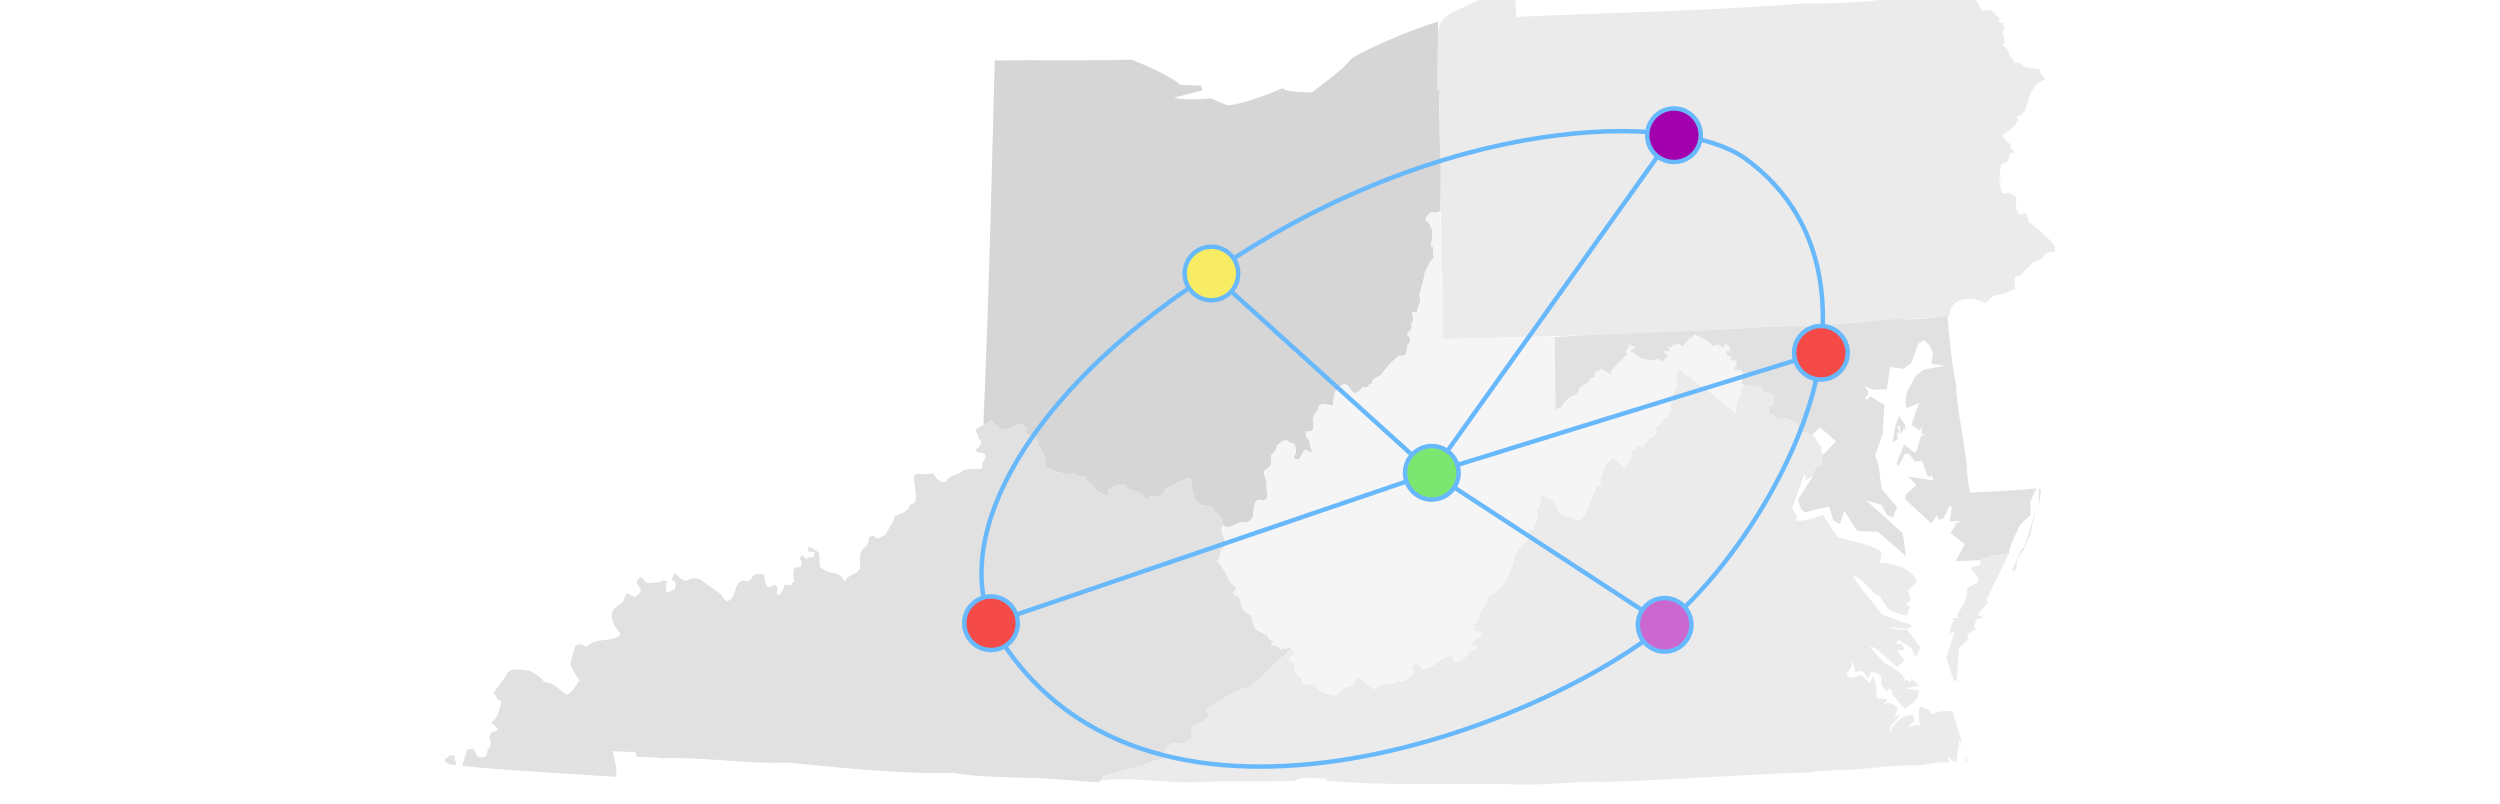
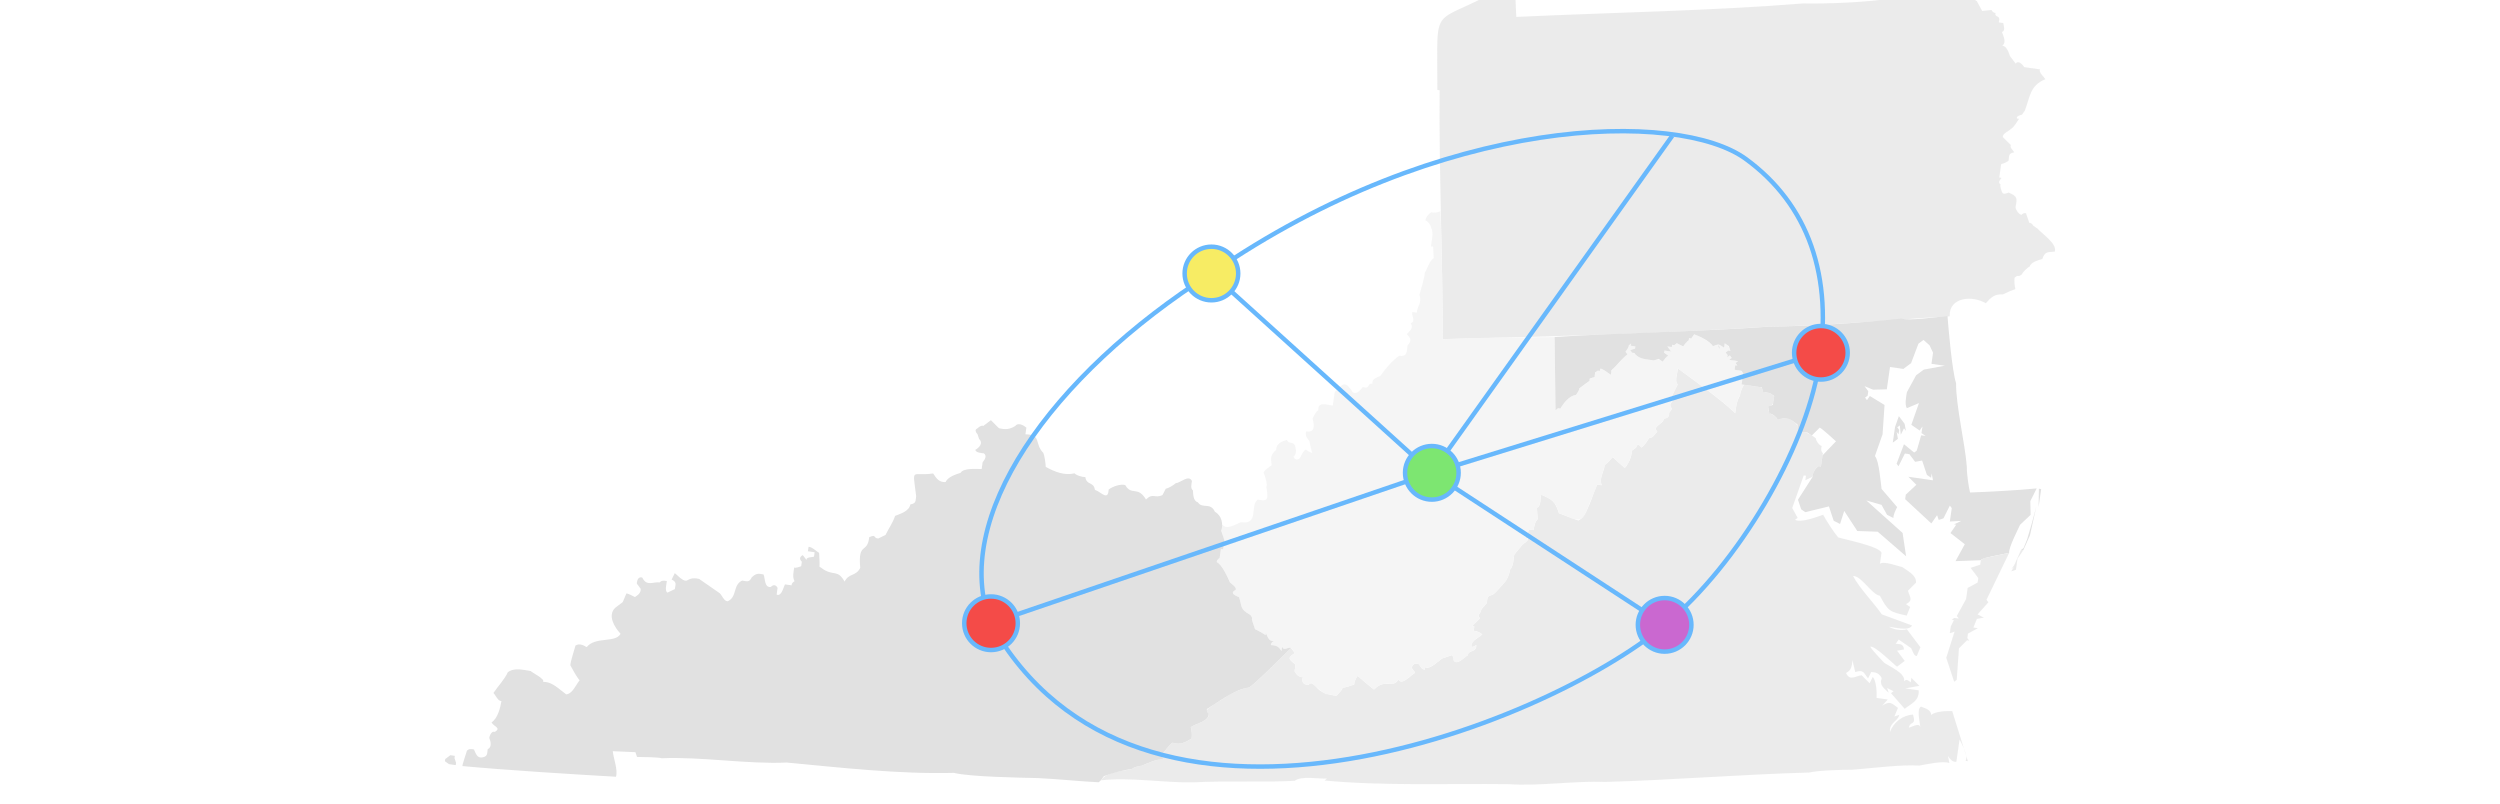
<svg xmlns="http://www.w3.org/2000/svg" version="1.1" x="0px" y="0px" width="560px" height="180.153px" viewBox="0 0 560 180.153" style="enable-background:new 0 0 560 180.153;" xml:space="preserve">
  <style type="text/css">
	.st0{display:none;}
	.st1{display:inline;fill:#E6E6E6;}
	.st2{display:inline;fill:#FFFFFF;}
	.st3{fill:#FFFFFF;stroke:#68B8FC;stroke-miterlimit:10;}
	.st4{fill-rule:evenodd;clip-rule:evenodd;fill:#E3E6E8;}
	.st5{fill-rule:evenodd;clip-rule:evenodd;fill:none;stroke:#1D1D1B;stroke-width:0.198;stroke-miterlimit:3.864;}
	.st6{fill-rule:evenodd;clip-rule:evenodd;fill:none;stroke:#5C7683;stroke-width:1;stroke-miterlimit:3.864;}
	.st7{fill-rule:evenodd;clip-rule:evenodd;fill:none;stroke:#E3E6E8;stroke-width:2.5;stroke-miterlimit:3.864;}
	.st8{fill-rule:evenodd;clip-rule:evenodd;fill:none;stroke:#5C7683;stroke-width:0.6;stroke-miterlimit:3.864;}
	.st9{fill:#FFFFFF;}
	.st10{fill:#EA5B27;}
	.st11{fill:#CA68D0;}
	.st12{fill:#7DE671;}
	.st13{fill:#F7EC64;}
	.st14{fill:#F44B48;}
	.st15{fill:#F44A47;}
	.st16{opacity:0.4;}
	.st17{fill:#CECECE;}
	.st18{fill:#999999;}
	.st19{fill:#E6E6E6;}
	.st20{fill:#B3B3B3;}
	.st21{fill:none;stroke:#68B8FC;stroke-miterlimit:10;}
	.st22{fill:#A100AC;stroke:#68B8FC;stroke-miterlimit:10;}
	.st23{fill:#F7EC64;stroke:#68B8FC;stroke-miterlimit:10;}
	.st24{fill:#F44B48;stroke:#68B8FC;stroke-miterlimit:10;}
	.st25{fill:#CA68D0;stroke:#68B8FC;stroke-miterlimit:10;}
	.st26{fill:#7DE671;stroke:#68B8FC;stroke-miterlimit:10;}
	.st27{fill:#0A4BA0;stroke:#68B8FC;stroke-miterlimit:10;}
	.st28{fill:none;stroke:#7F47DD;stroke-miterlimit:10;}
	.st29{fill:#B24845;stroke:#68B8FC;stroke-miterlimit:10;}
	.st30{fill:#F1892A;stroke:#68B8FC;stroke-miterlimit:10;}
	.st31{fill:none;stroke:#E6E6E6;stroke-width:2;stroke-miterlimit:10;}
	.st32{fill:none;stroke:#E6E6E6;stroke-miterlimit:10;}
	.st33{fill:#FFFFFF;stroke:#000000;stroke-miterlimit:10;}
	.st34{fill:#A100AC;}
	.st35{fill:#B24845;}
	.st36{fill:#F1892A;}
	.st37{fill:#FFFFFF;stroke:#231F20;stroke-miterlimit:10;}
	.st38{fill:#363636;}
	.st39{fill:#68B8FC;}
	.st40{fill:#FF0000;}
	.st41{fill:#999999;stroke:#999999;stroke-width:0.3;stroke-miterlimit:10;}
	.st42{stroke:#000000;stroke-width:0.1;stroke-miterlimit:10;}
	.st43{fill:#C11753;}
	.st44{fill:#0052A5;}
	.st45{fill:#231F20;}
	.st46{fill:#1A1A1A;}
	.st47{fill:none;stroke:#000000;stroke-width:0.75;stroke-miterlimit:10;}
	.st48{fill:#FF00FF;}
	.st49{fill:none;stroke:#231F20;stroke-miterlimit:10;}
	.st50{fill:none;stroke:#231F20;stroke-width:0.8;stroke-miterlimit:10;}
	.st51{fill:#5D5D5D;}
	.st52{fill:#F48138;}
	.st53{fill:#666666;}
	.st54{fill:none;stroke:#666666;stroke-miterlimit:10;}
	.st55{fill:none;stroke:#5D5D5D;stroke-miterlimit:10;}
	.st56{fill:none;stroke:#5D5D5D;stroke-linecap:round;stroke-miterlimit:10;stroke-dasharray:0,5;}
	.st57{fill:none;stroke:#666666;stroke-width:1.3;stroke-miterlimit:10;}
	.st58{fill:none;}
	.st59{fill:none;stroke:#999999;stroke-width:0.5;stroke-miterlimit:10;}
	.st60{fill:none;stroke:#666666;stroke-width:0.7;stroke-miterlimit:10;}
	.st61{display:inline;}
	.st62{fill:#F7D426;}
	.st63{fill:none;stroke:#F7D426;stroke-miterlimit:10;}
	.st64{display:inline;fill:none;stroke:#FF00FF;stroke-miterlimit:10;}
	.st65{display:inline;fill:none;stroke:#FF00FF;stroke-width:0.25;stroke-miterlimit:10;}
	.st66{display:inline;fill:#FF00FF;}
	.st67{display:inline;fill:none;stroke:#F7D426;stroke-miterlimit:10;}
	.st68{fill:#29ABE2;}
	.st69{fill:none;stroke:#FF8600;stroke-miterlimit:10;}
	.st70{fill:#FF8600;}
	.st71{fill:none;stroke:#FF00FF;stroke-miterlimit:10;}
	.st72{fill:none;stroke:#29ABE2;stroke-miterlimit:10;}
</style>
  <g id="Back" class="st0">
    <rect x="-3.291" y="-301.864" class="st1" width="565.608" height="1157.492" />
  </g>
  <g id="Graphic">
    <g class="st16">
      <path class="st17" d="M396.062,73.182c-23.823,1.521-49.066,2.202-72.915,2.797    c0.037-18.282-0.84-37.443-0.67-55.765l-0.511-0.073c0.053-21.797-1.927-12.776,17.318-24.573    l0.364,8.219c20.735-0.978,43.577-1.35,64.264-3.023c5.399,0.107,14.758-0.244,20.085-1.193    c2.181-0.227,15.665-0.127,17.508-1.065c0.089,0.67,0.666,1.45,1.287,1.719    c-0,0,1.215,2.221,1.215,2.221l2.076-0.213c0.169,0.298,0.527,0.714,0.919,0.644    c-0.301,1.218,1.286,0.318,0.727,2.14l1.002,0.144c0.065,0.603,0.569,1.733-0.288,2.004    c0.281,0.922,1.092,2.299,0.059,3.072c0.938-0.017,1.501,1.554,1.716,2.298    c-0,0,1.289,1.708,1.289,1.708c0.623-0.84,1.521,0.218,1.932,0.789    c0.932,0.134,2.582,0.371,3.507,0.504c-0.28,0.743,0.903,1.615,1.205,2.219    c-3.434,1.371-3.41,3.899-4.577,7.014c-0-0-0.642,0.909-0.642,0.909    c-0.36,0.139-1.321,0.273-1.148,0.869l0.49,0.07c-0.524,0.688-1.073,1.843-1.851,2.281    c-0.481,0.495-1.854,0.993-1.792,1.793c0,0,1.789,1.786,1.789,1.786    c-0.255,0.613,0.507,1.156,0.775,1.646c-1.319,0.222-1.112,0.739-1.279,1.862    c-0.309,0.336-1.217,0.667-1.647,0.786c-0.12,0.827-0.31,2.161-0.43,2.996l0.501,0.072    c-0.358,0.528-0.891,0.95-0.215,1.498c-0.186,0.345,0.173,1.25,0.284,1.581    c0.328,0.795,0.9,0.417,1.492,0.214c2.052,0.797,1.971,1.296,1.574,3.284    c0.086,0.672,0.657,1.456,1.288,1.714c0.255-0.244,0.711-0.519,1.073-0.346    c0-0,0.726,2.139,0.726,2.139c0.399-0.074,0.746,0.353,0.918,0.655    c0-0,0.932,0.634,0.932,0.634c1.039,1.188,4.473,3.412,3.852,5.151    c-1.568,0.136-2.231-0.063-2.782,1.641c-0.807,0.248-2.538,0.685-2.793,1.644    c-0.571,0.347-1.497,1.172-1.78,1.784c-0.268,0.257-0.708,0.529-1.085,0.355    c0,0-0.575,0.44-0.575,0.44c-0.237,3.793,1.523,1.625-2.579,3.71    c-1.909-0.081-2.676,0.647-3.855,1.992c-2.901-1.782-8.292-1.457-8.082,2.93    C423.555,71.581,409.316,73.016,396.062,73.182z" />
-       <path class="st18" d="M257.267,111.458l-0.563,0.431c-1.847-3.13-3.248-0.762-4.65-3.231    c-1.01-0.333-2.926,0.356-3.714,1.006c-0.13,2.673-1.727,0.471-3.079,0.069    c-0.28-1.926-1.863-0.94-2.146-2.86c-0.702-0.018-1.939-0.319-2.433-0.861    c-2.174,0.594-4.566-0.373-6.431-1.436c-0.027-0.73-0.247-2.499-0.57-3.15    c-2.032-2.076-0.306-4.071-3.986-4.142l0.215-1.498c-0.642-0.544-1.845-1.212-2.505-0.36    c-1.249,0.792-2.251,0.825-3.651,0.492c0,0-1.788-1.796-1.788-1.796    c-0.379,0.283-1.351,1.01-1.709,1.294c1.211-27.126,1.862-54.713,2.558-81.863    c9.322-0.175,21.382,0.096,30.679-0.189c2.679,1.048,8.835,3.696,10.939,5.658    c0-0,4.571,0.145,4.571,0.145l0.347,1.073l-6.361,1.633c1.967,0.543,6.132,0.437,8.15,0.154    c-0,0,3.855,1.572,3.855,1.572c3.015-0.102,9.532-2.623,12.303-3.837    c0.879,0.973,5.325,0.847,6.503,0.935c1.981-1.459,7.424-5.364,8.729-7.44    c4.448-2.88,14.505-6.887,19.599-8.414c-0.077,2.703-0.14,12.428-0.163,15.297l0.511,0.073    c-0.295,5.139,0.258,14.912,0.203,19.942c-0.001-0-0.016,7.147-0.016,7.147l-1.065,0.369    c-0.483-0.136-1.245-0.177-1.585,0.278c-1.686,2.084,0.334,1.174,0.57,3.145    c0.627,0.972,0.044,3.037-0.064,4.082l0.49,0.07l0.142,2.572c-0.977,0.58-1.408,2.365-2.006,3.281    c-0.027,1.043-0.903,3.907-1.209,4.935c0.658,1.837-0.463,2.363-0.575,4.003    c-0.249-0.036-0.753-0.108-1.002-0.144c-0.256,0.891,0.876,1.962-0.361,2.511    c0.682,1.184-0.175,1.613-0.87,2.421c0.928,1.064,1.124,1.43,0.152,2.573    c-0.182,1.359-0.049,2.585-1.873,2.282c-1.569,1.104-3.116,2.944-4.206,4.51    c-0.787,0.393-1.941,0.621-1.791,1.788c-1.174-0.308-0.46,1.286-2.148,0.709    c-0.592,0.65-1.172,1.681-2.22,1.21c-1.703-2.661-2.17-2.117-4.07-0.073    c-0.102,0.642-0.33,2.343-0.432,3.006c-1.16-0.085-3.426-1.027-3.231,1.059    c-0.524,0.178-1.072,1.417-1.291,1.866c0.352,1.41,0.673,3.221-1.422,2.853    c-0.33,0.929,0.155,1.477,0.703,2.152c0.1,0.654,0.394,2.032,0.644,2.639    c-0.363,0.062-1.15-0.496-1.422-0.705c-0.522,0.157-1.083,1.403-1.289,1.85    c-0.585,0.601-1.112,0.489-1.503-0.216c0.77-0.677,0.603-1.627,0.36-2.505    c-0.195-0.536-0.912-0.711-1.42-0.715c-0.547-1.213-1.962,0.168-2.651,0.653    c0.151,0.786-0.865,1.856-1.36,2.345c0.353,2.092,0.236,2.202-1.495,3.365    c-0.236,0.351,0.528,2.29,0.631,2.654c-0.213,0.611-0.019,1.941,0.134,2.555    c-0.029,0.488-0.158,1.257-0.709,1.443c-4.473-1.356-0.108,5.599-5.289,4.855    c-1.051,0.442-3.396,1.887-4.142,0.428c-0.016-1.251-0.685-2.104-1.656-2.79    c-0.991-2.188-2.839-0.581-3.782-2.078c-1.111-0.359-1.058-1.792-1.144-2.716    c-0.599-0.352-0.295-1.55-0.213-2.076c-0.411-1.26-1.871-0.143-2.576,0.131    c-1.117,0.208-2.164,1.387-3.286,1.584C259.93,112.608,258.715,110.244,257.267,111.458z" />
      <path class="st17" d="M359.449,175.161c-6.45-0.302-15.002,0.999-21.518,0.493    c-13.165-0.164-28.11,0.431-41.253-0.819l0.574-0.435c-1.78,0.113-5.771-0.664-7.221,0.502    c-6.914,0.378-15.566-0.036-22.518,0.339c-6.619,0.174-14.251-1.198-20.87-0.453    c1.191-1.99,4.951-2.016,6.997-2.575c0.328-0.445,1.65-0.622,2.147-0.703    c1.174-0.468,3.482-1.653,4.787-1.358l-0.347-1.073c0.391-0.437,1.923-2.505,2.426-2.72    c1.71,0.526,2.825-0.026,4.233-0.915c0.222-0.615,0.009-1.957-0.153-2.573    c1.121-0.804,5.291-1.652,3.583-3.577c-0.4-0.517,3.788-2.764,4-3    c1.173-0.861,3.983-2.184,5.444-2.292c1.248-0.62,8.281-7.771,9.433-8.851l0.869,1.142    c-1.925,1.188-1.209,1.401,0.141,2.577c-0-0-0.216,1.503-0.216,1.503    c0.41,0.66,0.974,1.388,1.86,1.29c-0.329,1.147,0.075,1.717,1.276,1.718    c0.582-0.683,0.954-0.148,1.503,0.216c0.939,1.486,3.119,2.155,4.785,2.216    c0.214-0.31,1.46-1.39,1.289-1.855c0.349,0.253,2.289-0.551,2.65-0.642    c-0.032-0.594,0.381-1.506,0.779-1.934c0.8,0.756,2.772,2.379,3.648,3.081    c2.496-2.636,4.278-0.094,5.443-2.286c0.793,1.513,2.847-1.036,3.773-1.492l-0.847-1.15    c0.457-0.797,0.703-1.061,1.647-0.78c0.375,0.416,0.694,1.286,1.36,1.213l0.072-0.501    c0.962,0.665,3.152-1.575,3.855-1.992c0.535-0.181,1.613-0.543,2.149-0.72    c0.246,0.259,0.519,0.713,0.346,1.078c0.704,1.395,2.395-0.614,3.234-1.075    c0.053-1.207,2.061-0.591,1.851-2.28c-0.253,0.25-0.696,0.535-1.063,0.359    c-0.196-1.257,1.671-2.039,2.436-2.719c-0.429-0.399-1.336-0.823-1.932-0.789    c0.036-0.249,0.108-0.753,0.144-1.002l-0.501-0.072l1.78-1.784    c-0.649-0.54-0.14-0.995,0.217-1.509c-0.166-0.45,1.069-1.555,1.299-1.848    c0.163-1.13-0.028-1.628,1.279-1.862c1.006-0.709,2.149-2.258,2.998-3.144    c0.325-0.549,0.913-1.77,0.871-2.427c0.83-0.832,0.81-2.349,0.994-3.432    c0,0,1.874-2.288,1.874-2.288c0.271-0.215,1.391-0.867,1.207-1.355l-0.501-0.072    c-0.063-0.376,0.631-1.601,0.789-1.932c-0,0,1.002,0.144,1.002,0.144    c0.019-0.713,0.316-1.938,0.872-2.432c-0-0-0.154-2.568-0.154-2.568    c0.98-0.409,0.693-2.077,0.945-2.938c2.552,1.113,3.116,1.447,3.995,4.154    c0-0,4.346,1.641,4.346,1.641c2.024-0.909,3.264-6.273,4.227-8.065l1.002,0.144    c-0.664-1.525,0.54-3.043,0.647-4.504c0.441-0.228,1.464-1.406,1.801-1.781l2.708,2.429    c0.806-0.857,1.629-2.667,1.567-3.861c0.293-0.248,1.388-0.846,1.218-1.359    c0.406-0.064,0.751,0.324,0.92,0.644c0.783-0.44,1.346-1.601,1.885-2.286    c0.522,0.417,1.399-1.058,1.698-1.29c-1.262-1.178,1.523-1.807,1.433-2.852    c0.908-0.216,1.219-0.375,1.219-1.37c1.226-1.392,0.054-0.806,0.287-1.994    c0.368-0.548,0.917-0.92,0.215-1.498c0-0,1.434-2.863,1.434-2.863    c-0.817-0.57,0.028-2.766,0.013-3.573c3.777,2.795,9.402,6.699,12.858,10.02    c0.116-1.147,0.378-2.961,1.076-3.926c-0.042-0.653,0.543-1.883,0.861-2.434    c0.627,0.085,2.346,0.341,2.995,0.43c2.216,0.071,0.006,1.372,2.863,1.434    c0.286,0.247,1.2,0.613,0.859,1.141c-0.144,1.074,0.002,1.66-1.29,1.86    c0.256,2.073,0.28,1.195,1.717,2.287c0.308,1.097,2.246,0.115,2.985,0.429    c1.176,0.75,2.166,1.27,2.147,2.855c1.409-0.007,2.817,0.682,3.852,1.587    c0.078,0.667,0.666,1.453,1.289,1.708c-0.131,0.555-0.203,1.177,0.284,1.581    c-0.013,0.324-0.403,2.633-0.432,3.007c-1.117-0.304-1.837,1.38-1.852,2.285    c-0,0-1.646,0.775-1.646,0.775l0.142-0.991l-0.501-0.072    c-0.577,1.616-2.044,5.722-2.581,7.29c0,0,1.216,2.209,1.216,2.209l-0.574,0.44    c1.414,0.719,4.937-0.669,6.279-1.143c0.727,1.349,2.379,3.904,3.363,5.069    c1.301,0.456,9.167,1.961,9.723,3.443c-0.096,0.593-0.267,1.916-0.359,2.5    c0.749-0.757,4.173,0.56,5,0.719c1.096,0.805,3.274,1.808,3.075,3.511    c0-0-1.791,1.788-1.791,1.788c0.349,1.401,1.303,2.1-0.431,3.001l0.919,0.644    l-0.777,1.928c-3.847-0.869-4.118-0.931-6-4.437c-1.866-0.301-4.118-4.482-6.011-4.438    c1.38,2.682,4.743,6.101,6.427,8.584c-0,0,6.799,2.511,6.799,2.511    c-0.775,1.36-4.011,0.38-5.155,0.282c1.064,0.649,2.797,0.9,3.998,0.574    c-0,0,3.015,4.008,3.015,4.008l-0.788,1.927c-0.641,0.255-1.059-1.396-1.287-1.719    c0,0-2.792-1.924-2.792-1.924l-0.644,0.925c1.083,0.143,1.659-0.001,1.849,1.294    l-1.562,0.27l1.716,2.298l-1.719,1.287c-0.622-0.395-5.149-4.933-5.998-4.448    c0.481,0.801,2.399,2.812,3.064,3.514c1.09,0.855,4.903,2.323,4.509,4.211    c0.524-0.65,0.991-0.139,1.492,0.214l0.143-0.997l1.788,1.791l-3.14,0.572l2.996,0.43    c0.091,2.412-1.527,2.852-3.143,4.151l-3.076-3.511l0.573-0.429l-1.431-0.717l0.357,1.074    c-1.005-1.053-2.188-1.611-1.571-3.3c-0.575-1.049-1.189-1.316-2.352-1.355    c0-0-0.717,1.431-0.717,1.431c-1.01-1.304-0.994-2.041-2.863-1.429l-0.633-2.643    c-0.106,1.198-0.188,2.274-1.432,2.846c0.891,1.872,2.017,0.7,3.497,0.503    c-0,0,1.787,1.797,1.787,1.797l0.707-1.438c0.835,0.974,0.915,3.518,0.856,4.72l2.505,0.36    l-1.22,1.37c1.75-1.125,2.023-0.559,3.508,0.504l-0.798,1.92l1.084-0.345    c-0.286,1.437-2.262,1.712-2.078,3.782c0.831-2.135,2.825-3.728,5.156-3.851    c0.768,2.566-0.604,1.318-0.932,2.924c0.606-0.081,2.306-1.219,2.566-0.137    c-0.041-0.87-0.913-4.006,0.146-4.576c0.87,0.347,2.258,0.669,2.291,1.852    c0.971-0.815,3.522-0.896,4.713-0.846c-0-0,3.501,11.221,3.501,11.221l-0.511-0.073    c0.671-1.15-0.872-3.79-1.346-4.791l-0.719,5.005c-0.842,0.114-1.476-0.657-1.86-1.29    l0.295,1.577c-1.282-0.582-5.39,0.302-6.73,0.567c-3.742-0.302-11.13,0.629-14.941,0.916    c-2.332-0.003-7.555,0.134-9.787,0.634C390.297,173.454,374.308,174.749,359.449,175.161z" />
      <path class="st19" d="M355.428,114.323c-1.256,3.794-3.772,1.314-6.218,0.641    c-0.862-2.694-1.477-3.062-3.995-4.154c-0.253,0.866,0.036,2.527-0.945,2.938    c-0,0,0.153,2.568,0.153,2.568c-0.555,0.487-0.854,1.728-0.872,2.432l-1.002-0.144    c-0.16,0.338-0.85,1.55-0.789,1.932l0.501,0.072c0.171,0.511-0.916,1.107-1.207,1.355    c0-0-1.874,2.288-1.874,2.288c-0.186,1.084-0.163,2.598-0.994,3.432    c0.043,0.655-0.545,1.879-0.871,2.427c-0.851,0.887-1.99,2.433-2.998,3.144    c-1.295,0.222-1.125,0.751-1.279,1.862c-0.22,0.276-1.47,1.404-1.3,1.848    c-0.334,0.5-0.887,0.956-0.217,1.509l-1.78,1.784l0.501,0.072    c-0.036,0.249-0.108,0.753-0.144,1.002c0.596-0.034,1.504,0.391,1.932,0.789    c-0.765,0.68-2.633,1.462-2.436,2.719c0.366,0.177,0.811-0.109,1.063-0.359    c0.206,1.696-1.797,1.07-1.851,2.28c-0.836,0.46-2.532,2.471-3.233,1.075    c0.174-0.364-0.101-0.821-0.346-1.078c-0.535,0.177-1.615,0.538-2.149,0.72    c-0.695,0.414-2.896,2.657-3.855,1.992l-0.072,0.501c-0.666,0.074-0.985-0.797-1.36-1.213    c-0.988-0.273-1.156-0.039-1.646,0.781c-0-0,0.847,1.15,0.847,1.15    c-0.924,0.456-2.981,3.006-3.773,1.492c-1.153,2.185-2.962-0.342-5.443,2.286    c-0.883-0.708-2.843-2.321-3.648-3.081c-0.401,0.43-0.808,1.339-0.779,1.934    c-0.368,0.091-2.292,0.893-2.65,0.642c0.166,0.458-1.062,1.553-1.289,1.855    c0-0-2.505-0.36-2.505-0.36c-1.143-0.643-2.156-1.773-3.21-2.502    c-1.078,0.952-2.364,0.155-1.85-1.288c-0.893,0.093-1.444-0.623-1.86-1.29    c-0,0,0.216-1.503,0.216-1.503c-1.352-1.175-2.063-1.393-0.141-2.577    c-1.456-2.585-1.983,0.088-2.863-1.429l-0.143,0.997c-0.582-1.047-1.198-1.318-2.362-1.357    c-0.068-0.399,0.343-0.753,0.645-0.93c-1.123,0.161-1.401-1.005-1.779-1.779l-0.071,0.496    c-0.505-0.409-1.762-1.091-2.361-1.362c0-0-0.716-2.138-0.716-2.138    c0.176-0.382-0.106-0.816-0.368-1.076c-2.366-1.326-1.737-1.686-2.492-3.938    c-0.753-0.386-2.237-0.837-0.786-1.642c0.42-0.536-1.035-1.41-1.277-1.718    c-0.489-1.137-1.729-3.924-2.921-4.505c-0.062-0.384,0.336-0.758,0.634-0.932    c0.032-0.369,0.248-1.621,0.288-2.004l0.501,0.072c0.08-0.558,0.207-1.441,0.287-1.999    c-0.389-0.89-0.882-2.693-0.488-3.645c0.744,1.459,3.092,0.015,4.142-0.428    c4.235,0.577,1.939-3.61,3.786-5.071c0.535,0.058,1.714,0.408,2.066-0.215    c0.218-0.615,0.023-1.957-0.131-2.576c0.354-0.7-0.327-2.47-0.561-3.138    c-0.237-0.545,1.501-1.519,1.771-1.797c-0.265-1.623-0.317-2.282,1.015-3.428    c-0.111-1.285,1.295-1.932,2.363-2.207c0.455,0.987,1.415,0.277,1.851,1.278    c0.23,0.918,0.436,1.785-0.36,2.505c0.373,0.714,0.95,0.799,1.504,0.216    c0.195-0.438,0.766-1.694,1.289-1.849c0.26,0.224,1.059,0.76,1.422,0.705    c-0.249-0.605-0.543-1.986-0.644-2.639c-0.548-0.674-1.033-1.226-0.703-2.152    c2.101,0.364,1.772-1.44,1.422-2.853c0.223-0.451,0.765-1.685,1.291-1.866    c-0.204-2.079,2.084-1.148,3.231-1.059c0.108-0.673,0.331-2.357,0.432-3.007    c1.909-2.053,2.366-2.582,4.07,0.074c1.04,0.473,1.636-0.565,2.22-1.21    c1.689,0.578,0.969-1.014,2.148-0.709c-0.156-1.145,1.002-1.403,1.792-1.788    c1.09-1.566,2.637-3.407,4.206-4.51c1.821,0.305,1.694-0.929,1.873-2.283    c0.965-1.128,0.777-1.522-0.152-2.573c0.689-0.778,1.55-1.284,0.87-2.421    c1.238-0.549,0.105-1.619,0.361-2.511c0.249,0.036,0.753,0.108,1.002,0.144    c0.113-1.647,1.233-2.158,0.575-4.003c0.311-1.044,1.179-3.877,1.21-4.935    c0.599-0.916,1.028-2.699,2.006-3.281c0,0-0.142-2.572-0.142-2.572l-0.49-0.07    c0.108-1.047,0.691-3.11,0.064-4.082c-0.069-0.681-0.647-1.451-1.277-1.712    c0.002-0.693,0.722-1.522,1.29-1.855c0.565,0.204,1.547,0.051,2.067-0.225    c0.279,9.097,0.52,19.519,0.482,28.676c7.192-0.39,17.932-0.402,25.086-0.486l0.203,16.383    c0.269-0.261,0.696-0.54,1.076-0.368c0.735-1.216,1.986-2.862,3.509-3.065    c0.208-0.295,0.776-1.041,0.706-1.433c0.247-0.273,2.651-1.676,2.364-2.212    c1.873-0.322,0.536-1.096,1.79-1.778l-0.501-0.072l0.992,0.143l0.073-0.507    c0.418-0.141,2.044,1.163,2.373,1.358c-0.247-0.897,1.408-2.251,1.924-2.787    c0.334-0.376,1.345-1.569,1.8-1.776c-0.692-0.593-0.162-0.958,0.218-1.514    c-0.065-0.387,0.33-0.75,0.623-0.928l-0.073,0.507l1.013,0.146    c0.171,0.603-0.798,0.701-1.156,0.851c0.189,0.307,0.537,0.705,0.941,0.641    c-0,0,0.417,0.583,0.417,0.583c1.092,0.728,2.663,0.918,3.927,1.065    c0.847-0.394,1.313-0.338,2.015,0.29c0.233-0.383,0.793-1.156,1.207-1.355    c-0.303-0.248-1.175-0.613-0.849-1.139l1.503,0.216l-0.858-1.146l1.002,0.144l0.073-0.507    c1.545,0.068,0.299-0.886,2.495,0.359l0.654-0.918c0.303-0.179,0.7-0.541,0.635-0.937    c0.534,0.332,0.907-0.549,1.157-0.857c1.057,0.321,2.926,1.38,3.782,2.078    c0.362,0.822,0.864,0.418,1.493,0.214l0.367,1.076c0.181-0.367-0.124-0.821-0.367-1.076    c0.399-0.074,1.138,0.506,1.43,0.722c0.036-0.251,0.109-0.757,0.145-1.008    c0.628,0.264,1.211,1.043,1.287,1.719c-0.364-0.176-0.818,0.108-1.073,0.352    c0.241,0.256,0.534,0.71,0.357,1.074l0.572-0.424l0.43,0.568l0.071-0.496    c0.068,0.399-0.343,0.753-0.645,0.93c0.499,0.072,1.505,0.216,2.004,0.288l-0.572,0.419    l0.428,0.578l-0.501-0.072c-0.036,0.25-0.109,0.757-0.145,1.008c1.09-0.023,2.93,0.678,1.289,1.708    c0.493,0.403,0.412,1.019,0.285,1.575l0.501,0.072c-0.323,0.559-0.898,1.774-0.861,2.433    c-0.697,0.965-0.96,2.779-1.076,3.926c-3.466-3.328-9.073-7.218-12.858-10.02    c0.01,0.831-0.828,2.989-0.013,3.573c0,0-1.434,2.863-1.434,2.863    c0.702,0.583,0.154,0.945-0.215,1.498c-0.232,1.183,0.937,0.608-0.287,1.994    c-0.016,1.026-0.285,1.134-1.22,1.37c0.089,1.046-2.695,1.675-1.433,2.852    c-0.309,0.242-1.169,1.7-1.698,1.29c-0.539,0.686-1.101,1.846-1.885,2.286    c-0.17-0.321-0.514-0.707-0.92-0.644c0.171,0.515-0.926,1.109-1.218,1.359    c0.064,1.19-0.763,3.008-1.567,3.861l-2.708-2.429c-0.344,0.384-1.355,1.549-1.801,1.781    c-0.107,1.458-1.312,2.984-0.647,4.504l-1.002-0.144L355.428,114.323z" />
      <path class="st20" d="M440.569,104.593c-0.034,1.431,0.387,4.327,0.711,5.728    c3.711-0.111,11.28-0.532,14.941-0.916l-1.433,2.857l0.071,3.068l-2.365,2.223    c-0.45,1.035-2.608,5.153-2.437,6.282c-0.397,0.137-6.37,1.12-6.353,1.65l-5.666,0.209    l2.079-3.787l-3.209-2.507l1.291-1.866l-0.501-0.072l1.636-0.782l-2.567,0.143l0.432-3.007    l-0.431-0.562l-1.433,2.852l-1.064,0.359l-0.358-1.069l-1.289,1.855l-5.868-5.435l0.146-1.013    l2.363-2.207l-1.788-1.797l5.512,0.792l-0.287-1.564l-0.143,0.997l-0.93-0.645l-1.071-3.223    l-1.566,0.297l-1.287-1.719l-1.013-0.145l-1.422,2.853l-0.43-0.568l1.649-4.36l2.279,1.862    l0.584-0.428l0.995-3.437l1.002,0.144l-0.931-0.64l0.216-1.503l-0.634,0.926l-1.861-1.285    l1.711-4.863l-2.711,1.145c-0.546-0.802-0.126-2.718,0.003-3.58    c-0,0,2.066-3.778,2.066-3.778l1.719-1.282l4.717-0.868l-2.996-0.43l0.358-2.495    l-0.785-1.653l-1.349-1.211l-1.145,0.853l-1.649,4.36l-1.719,1.287l-2.996-0.431l-0.719,5    l-3.069,0.082l-1.931-0.8l0.848,1.145l-0.144,1.002l-0.573,0.429l0.429,0.573l0.645-0.93    l3.291,2.007l-0.444,6.574l-1.712,4.868c0.94,1.016,1.298,6.044,1.489,7.363l3.495,4.077    c-0.32,0.555-0.884,1.775-0.849,2.43l-1.43-0.723l-1.217-2.209l-3.425-1.004l8.136,7.29    l0.784,5.221l-6.359-5.5l-4.569-0.156l-2.933-4.502l-0.932,2.924l-1.421-0.716l-1.071-3.217    l-5.3,1.29l-0.92-0.644l-0.714-2.148l3.295-5.141c-0.014-0.881,0.576-1.926,1.351-2.357    l0.501,0.072l0.361-2.511l3.008-3.137c-0.62-0.548-2.951-2.717-3.638-3.08l-1.791,1.788    l-0.928-0.655l-2.004-0.288l-0.287-1.565c-2.012-1.494-1.941-1.487-4.427-1.148    c-0.336-0.558-1.162-1.287-1.849-1.289l-0.286-1.57l1.074-0.357    c0.051-0.358,0.239-1.661,0.286-1.993l-0.929-0.651l-1.514-0.218l-0.336-1.071    c-1.334-0.192-3.18-0.457-4.51-0.648c0.036-0.249,0.108-0.753,0.144-1.002l-0.429-0.573    l0.572-0.418l0.074-0.512l-0.431-0.562l-1.503-0.216c0.036-0.251,0.109-0.757,0.145-1.008    l0.501,0.072l-0.428-0.578l0.572-0.419c-0.499-0.072-1.505-0.216-2.004-0.288l0.574-0.435    l0.071-0.496l-0.071,0.496l-0.43-0.568l-0.572,0.424l0.071-0.496l-0.428-0.579l0.572-0.424    l0.501,0.072l-0.357-1.074l-0.93-0.645c-0.036,0.251-0.109,0.757-0.145,1.008    c-0.295-0.219-1.029-0.795-1.43-0.722l0.439,0.58l-0.071,0.496l-0.367-1.076l-1.065,0.364    c-0.785-1.208-2.914-2.163-4.21-2.656l-0.656,0.929l-0.501-0.072l-0.072,0.501    c-0.405,0.207-0.98,0.976-1.217,1.354l-1.432-0.712l-0.572,0.424l-0.491-0.071l-0.073,0.507    l-1.002-0.144l0.858,1.146l-1.503-0.216l-0.071,0.491l0.919,0.649    c-0.413,0.197-0.976,0.974-1.207,1.355l-0.932-0.634l-1.083,0.345l-0.992-0.143    c-1.107-0.105-2.772-0.436-3.353-1.505l-0.501-0.072l-0.44-0.569l1.085-0.36l0.071-0.491    l-1.013-0.146l0.073-0.507l-0.553,0.438c0.076,0.387-0.519,1.134-0.726,1.419l0.438,0.586    c-1.122,0.802-2.529,2.646-3.581,3.566l-0.143,0.997c-0.339-0.201-1.947-1.495-2.373-1.358    l-0.073,0.507l-0.992-0.143l0.501,0.072l-0.572,0.418l-0.144,1.002l-1.074,0.357l-0.072,0.501    l-2.292,1.711c0.071,0.389-0.5,1.142-0.706,1.433c-1.541,0.217-2.764,1.837-3.509,3.065    l-0.501-0.072l-0.575,0.44l-0.203-16.383c15.085-0.98,32.712-1.203,47.829-2.311    c9.544-0.125,20.361-0.812,29.882-1.832c1.482,0.614,8.685-0.462,10.289-0.568    c0.249,3.181,1.018,12.156,1.923,15.086C438.124,90.98,440.208,99.516,440.569,104.593z     M425.776,97.364l-0.214-2.071l-0.572,0.424l0.428,0.579l-0.143,0.997l-0.429-0.573l0.285,1.575    l-1.146,0.858l0.504-3.508l0.86-2.428l1.287,1.719l0.285,1.575l-0.428-0.579L425.776,97.364z     M456.712,109.476l0.511,0.073l-0.575,4.003L456.712,109.476z M452.706,123.193l0.573-0.429l0.788-1.927    l1.004-3.425l1.065-3.933l-1.424,6.427l-1.505,3.358L452.706,123.193z" />
      <path class="st20" d="M176.225,170.807c-8.87,0.403-19.082-1.341-27.957-0.96    c-1.012-0.265-4.492-0.27-5.574-0.29c0-0-0.357-1.074-0.357-1.074l-5.072-0.217    c0.135,1.599,1.188,4.164,0.712,5.723c-10.313-0.598-24.098-1.441-34.39-2.39    c-0.07-0.252,0.926-3.114,1.003-3.425c0.411-0.489,1.015-0.421,1.576-0.291    c0.381,0.782,0.651,1.953,1.788,1.791c1.286-0.203,1.149-0.777,1.289-1.855    c0.977-0.409,0.704-1.739,0.36-2.505c0.029-0.512,0.556-1.686,1.208-1.361    c1.605-0.894-0.296-1.245-0.704-2.147c1.37-0.842,1.983-3.298,2.221-4.779    c-0.797,0.067-1.292-1.328-1.798-1.798c0.926-1.389,2.523-3.075,3.224-4.64    c1.42-1.12,3.525-0.509,5.143-0.278c0.165,0.312,3.358,1.824,2.73,2.432    c2.087-0.083,3.658,1.698,5.203,2.794c1.431-0.116,2.193-2.189,3.01-3.153    c-0.616-0.647-1.653-2.555-2.074-3.356c-0.027-0.678,0.962-3.733,1.148-4.432    c0.884-0.53,1.723-0.096,2.505,0.36c1.942-2.444,6.461-0.86,7.59-2.99    c-1.32-1.437-2.977-4.05-1.223-5.802c-0-0,1.708-1.289,1.708-1.289l0.81-1.924    c0.36-0.058,1.602,0.633,1.921,0.793c0.697-0.464,1.365-0.928,1.29-1.861    c0,0-0.858-1.146-0.858-1.146c-0.006-0.682,0.347-1.688,1.218-1.359    c0.979,2.019,2.278,0.927,3.926,1.075c0.329-0.467,1.095-0.417,1.575-0.285    c-0.042,0.55-0.545,2.228,0.141,2.577l1.647-0.786c0.166-1.126,0.48-1.562-0.714-2.148    l0.707-1.433c3.575,3.38,1.959,0.552,5.44,1.293c1.43,0.985,3.221,2.246,4.64,3.224    c0.481,0.461,0.996,1.846,1.777,1.79c2.161-0.977,1.099-3.659,3.234-4.638    c1.065,0.167,1.597,0.467,2.138-0.716c0.927-0.88,1.437-0.934,2.661-0.646    c0.354,0.867,0.174,3.045,1.634,2.786c0.535-0.584,1.144-0.489,1.503,0.216    c-0.074,0.328-0.151,1.185-0.216,1.503c1.122,0.491,1.524-1.662,1.863-2.289    c0.317,0.046,1.175,0.169,1.503,0.216c-0.069-0.398,0.347-0.751,0.645-0.93    c-0.506-0.89-0.221-2.122-0.071-3.068c0.353,0.18,1.228-0.163,1.564-0.281    c0.036-0.251,0.109-0.757,0.145-1.008c-0.591-0.558-0.508-1.123,0.214-1.492l0.86,1.135    c-0.257-0.736,1.299-0.623,1.646-0.775c0.035-0.249,0.108-0.753,0.144-1.002l-1.503-0.216    l0.144-1.002c0.805,0.028,1.685,0.987,2.361,1.362c0.013,0.375,0.19,2.758,0.06,3.066    c0-0,0.94,0.652,0.94,0.652c2.273,1.455,3.148-0.036,4.713,2.717    c0.959-1.944,2.542-1.129,3.5-3.077c-0.539-5.964,1.602-3.026,2.008-6.855    c1.654-0.768,0.816,0.17,2.004,0.288c0-0,1.649-0.797,1.649-0.797    c0.605-1.264,1.733-2.915,2.149-4.277c1.246-0.514,3.105-1.002,3.428-2.576    c1.306-0.215,1.134-0.733,1.29-1.855c-0.823-6.714-1.121-4.335,3.798-5.074    c0.742,1.109,1.292,2.009,2.791,1.935c0.506-1.174,2.243-1.704,3.355-2.069    c0.666-1.159,3.661-0.835,4.726-0.855l0.215-1.498c0.452-0.578,1.053-1.412,0.289-2.015    c-0.523-0.069-1.761-0.115-1.934-0.779c0.883-0.497,1.842-1.511,0.861-2.433    c0,0-0.357-1.074-0.357-1.074c-0.254-0.254-0.55-0.698-0.368-1.07    c0.328-0.204,1.21-1.089,1.657-0.779c0.358-0.287,1.332-1.011,1.709-1.294l1.788,1.797    c1.404,0.332,2.401,0.299,3.651-0.493c0.657-0.852,1.867-0.184,2.506,0.36    c-0-0-0.215,1.498-0.215,1.498c3.669,0.064,1.962,2.074,3.986,4.142    c0.325,0.646,0.53,2.422,0.57,3.151c1.869,1.063,4.255,2.029,6.431,1.435    c0.495,0.542,1.731,0.844,2.433,0.861c0.283,1.919,1.867,0.936,2.146,2.86    c1.344,0.397,2.951,2.606,3.079-0.069c0.79-0.649,2.7-1.34,3.714-1.006    c1.413,2.477,2.791,0.09,4.65,3.231c1.568-1.585,1.956-0.145,3.702-1.002    c-0-0,0.727-1.424,0.727-1.424c0.656-0.105,1.733-0.778,2.22-1.215    c1.084-0.073,2.951-2.025,3.641-0.5c-0.079,0.545-0.39,1.711,0.213,2.076    c0.093,0.935,0.022,2.351,1.144,2.716c0.946,1.498,2.788-0.11,3.782,2.078    c1.534,0.895,1.893,2.656,1.439,4.293c0-0,0.704,2.141,0.704,2.141    c-0.08,0.558-0.207,1.441-0.287,1.999l-0.501-0.072c-0.036,0.401-0.251,1.638-0.288,2.004    c-0.284,0.201-0.709,0.525-0.634,0.932c1.19,0.578,2.431,3.367,2.921,4.506    c0.25,0.319,1.692,1.173,1.277,1.717c-1.451,0.804,0.036,1.257,0.787,1.642    c0.745,2.237,0.143,2.63,2.492,3.938c0.25,0.241,0.553,0.712,0.367,1.076    c0,0,0.716,2.137,0.716,2.137c0.597,0.263,1.856,0.955,2.361,1.362l0.071-0.496    c0.381,0.779,0.655,1.938,1.779,1.779c-0.304,0.178-0.713,0.531-0.645,0.93    c1.167,0.038,1.781,0.312,2.362,1.357l0.143-0.997c0.448,1.082,1.196-0.018,1.994,0.287    c-1.218,1.139-8.163,8.207-9.434,8.851c-3.128,0.354-6.751,3.215-9.372,4.796    c-0.178,0.365,0.117,0.818,0.357,1.074c0.128,1.694-2.895,2.208-4.011,2.998    c0.168,0.614,0.371,1.958,0.153,2.573c-1.37,0.874-2.559,1.447-4.233,0.914    c-0.499,0.209-2.063,2.308-2.426,2.72c0-0,0.347,1.073,0.347,1.073    c-1.262-0.298-3.641,0.892-4.787,1.358c-0.597,0.086-1.747,0.254-2.147,0.703    c-1.786,0.249-4.652,0.978-6.362,1.643c-0.276,0.387-0.756,1.167-1.209,1.366    c-3.767-0.167-9.885-0.784-13.651-0.939c-3.895-0.095-15.087-0.258-18.744-1.165    C201.466,173.439,188.343,171.953,176.225,170.807z M100.591,171.168l-0.93-0.645l0.07-0.49l0.575-0.44    l0.573-0.429l1.002,0.144l-0.072,0.501l0.347,1.073l-0.072,0.501L100.591,171.168z" />
      <path class="st17" d="M452.706,123.193l0.501,0.072l-1.28,1.862l-0.361,2.511l-1.073,0.346l0.635-0.932    l-0.564,0.442l0.635-0.932L452.706,123.193z M439.186,139.128l-2.004-0.288l0.561-0.425l1.013,0.146    l-0.439-0.575l2.079-3.787l0.36-2.505l2.231-1.214l0.144-1.002l-1.728-2.283l2.158-0.707    l0.144-1.002l0.564-0.442l5.788-1.208l-5.079,10.511l0.418,0.572l-2.425,2.715l1.431,0.717    l-1.575,0.285l-0.788,1.927l1.002,0.144l-2.21,1.217l-0.144,1.002l0.429,0.573l-0.501-0.072    l-1.802,1.787l-0.504,7.065l-0.575,0.44l-1.774-5.375l1.853-5.854l-1.063,0.359l0.216-1.503    l0.706-1.433L439.186,139.128z" />
    </g>
    <path class="st21" d="M271.362,61.226c-36.282,23.033-58.592,55.089-49.456,78.326   c32.683,58.614,123.28,23.678,151.174,0.331c16.505-13.814,31.155-39.063,34.275-57.621   c3.442-20.476-2.385-36.502-16.295-46.655C375.979,24.6,323.266,25.38,271.362,61.226z" />
    <polyline class="st21" points="271.359,61.261 320.729,105.911 374.593,30.413  " />
-     <circle class="st22" cx="374.972" cy="30.294" r="6" />
    <polyline class="st21" points="407.647,79.018 320.729,105.911 372.878,139.962  " />
    <line class="st21" x1="320.729" y1="105.911" x2="221.989" y2="139.607" />
    <circle class="st23" cx="271.359" cy="61.261" r="6" />
    <circle class="st24" cx="221.989" cy="139.607" r="6" />
    <circle class="st25" cx="372.878" cy="139.962" r="6" />
    <circle class="st24" cx="407.886" cy="79.02" r="6" />
    <circle class="st26" cx="320.729" cy="105.911" r="6" />
  </g>
  <g id="Text">
</g>
  <g id="Annotations" class="st0">
    <rect y="-297.7" class="st65" width="24" height="1148.262" />
    <rect x="536" y="-297.7" class="st65" width="24" height="1148.262" />
    <g class="st61">
      <g>
        <line class="st69" x1="562.138" y1="72.578" x2="512.218" y2="72.578" />
        <g>
          <polygon class="st70" points="515.532,68.488 516.214,69.221 512.602,72.577 516.214,75.935 515.532,76.667       511.134,72.577     " />
        </g>
      </g>
    </g>
  </g>
</svg>